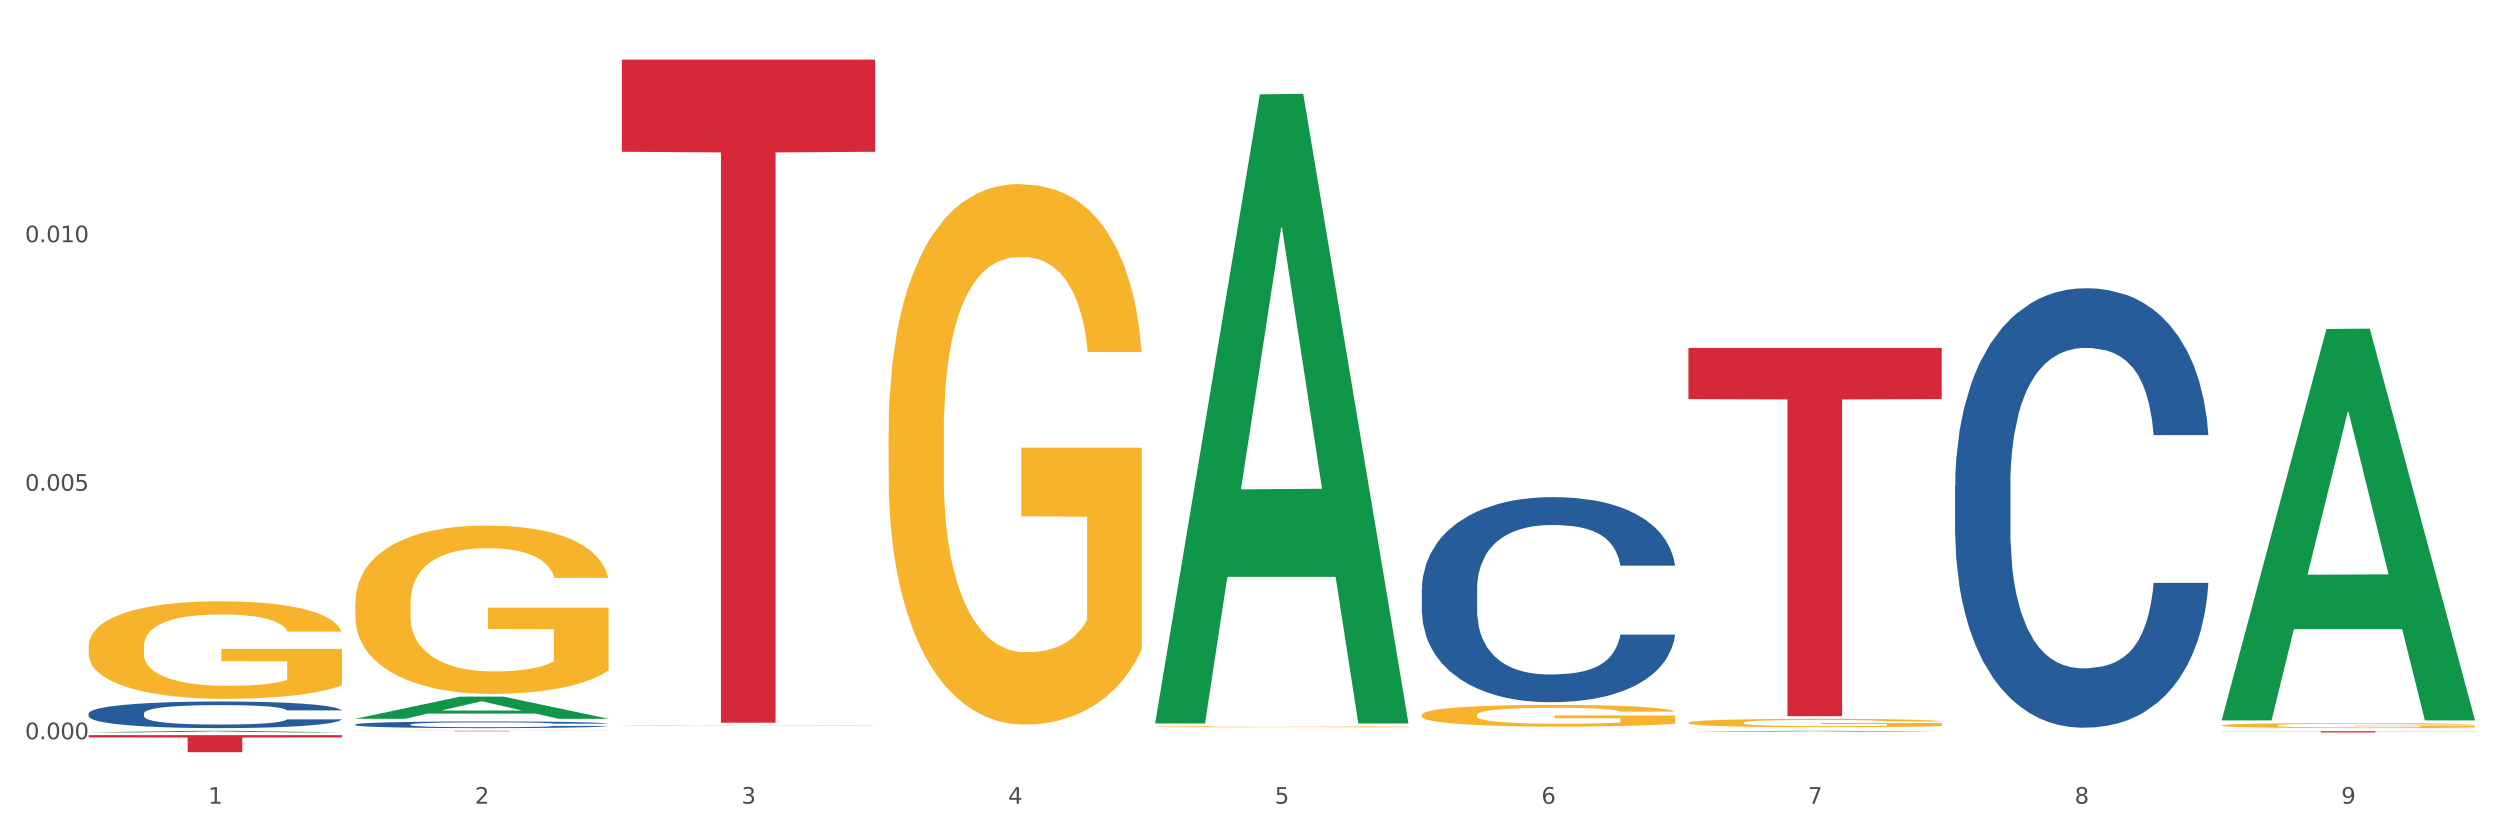
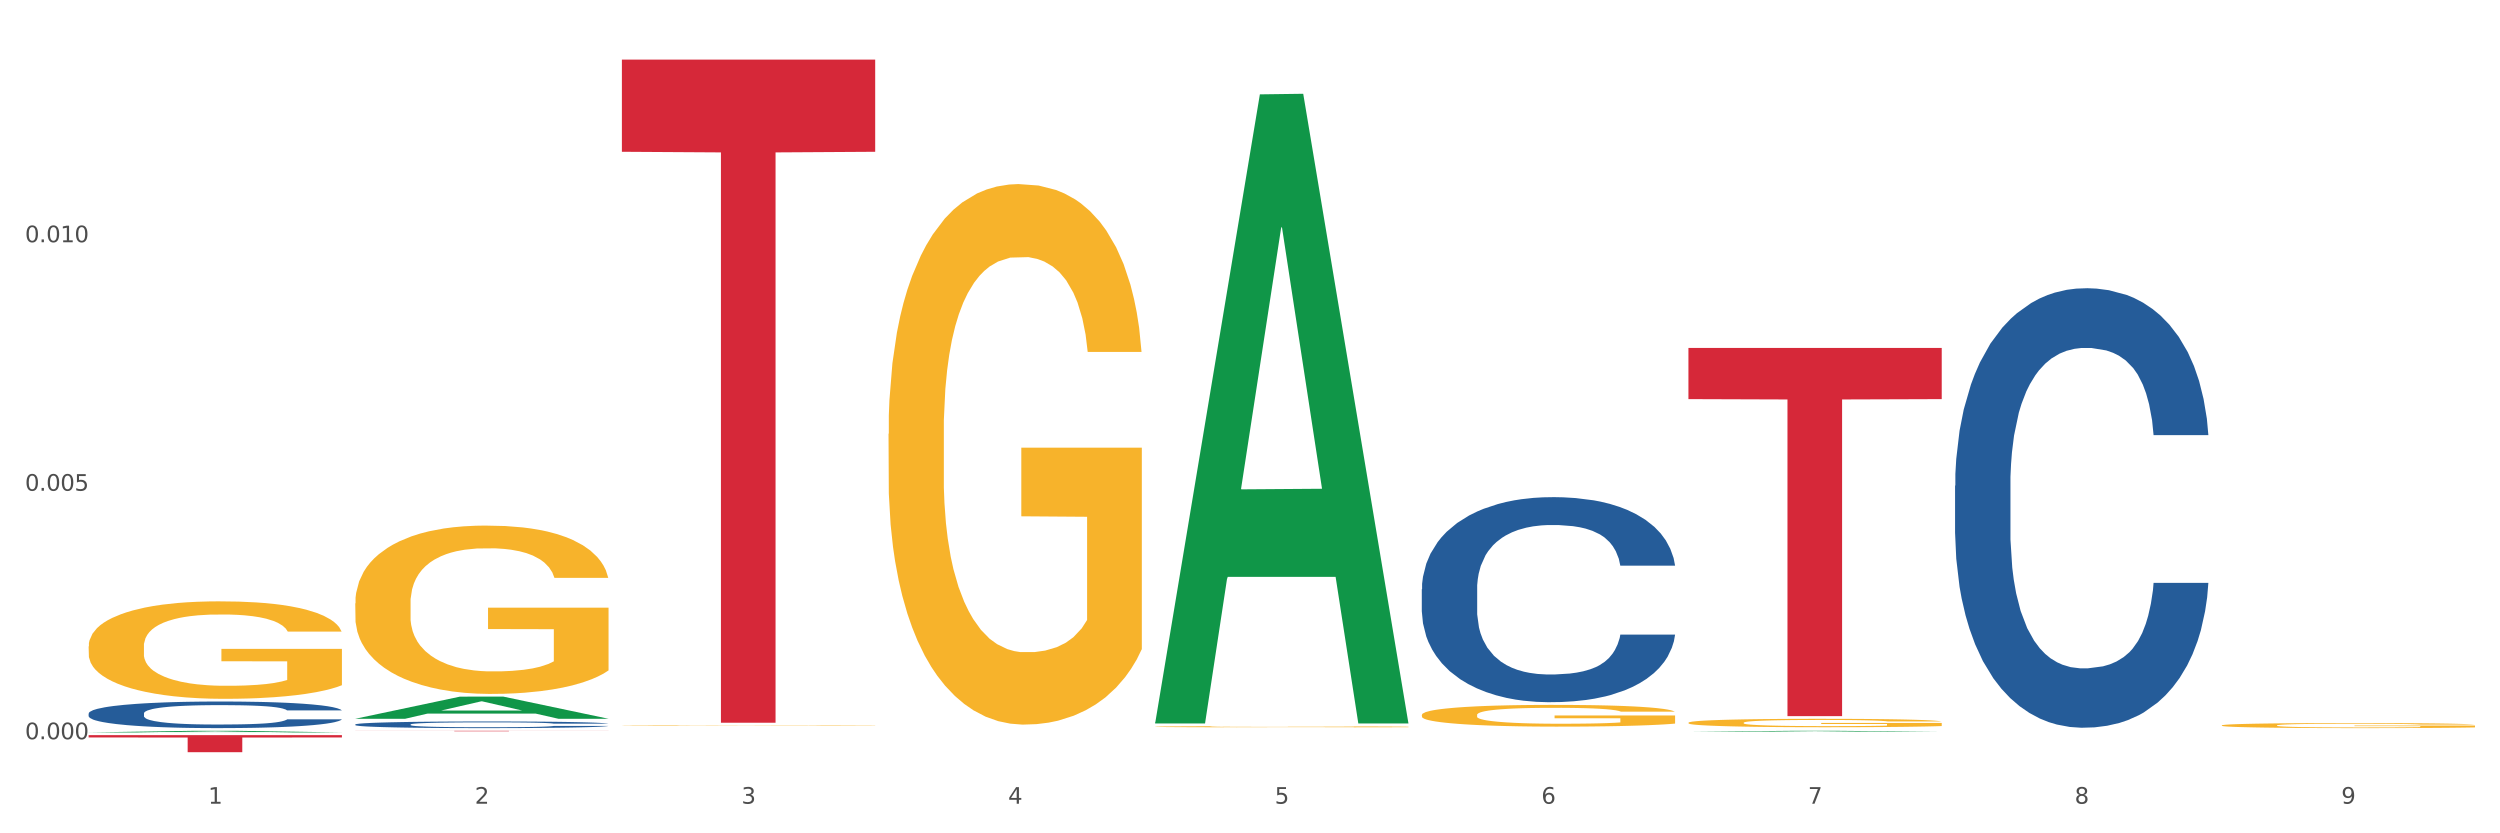
<svg xmlns="http://www.w3.org/2000/svg" xmlns:xlink="http://www.w3.org/1999/xlink" width="1080pt" height="360pt" viewBox="0 0 1080 360" version="1.1">
  <rect x="0" y="0" width="1080" height="360" fill="#333333" stroke="none" />
  <defs>
    <style type="text/css">*{stroke-linejoin: round; stroke-linecap: butt}</style>
  </defs>
  <g id="figure_1">
    <g id="patch_1">
      <path d="M 0 360  L 1080 360  L 1080 0  L 0 0  z " style="fill: #ffffff; stroke: #ffffff; stroke-linejoin: miter" />
    </g>
    <g id="axes_1">
      <g id="matplotlib.axis_1">
        <g id="xtick_1">
          <g id="text_1">
            <g style="fill: #4d4d4d" transform="translate(89.942 347.204) scale(0.096 -0.096)">
              <defs>
                <path id="DejaVuSans-31" d="M 794 531  L 1825 531  L 1825 4091  L 703 3866  L 703 4441  L 1819 4666  L 2450 4666  L 2450 531  L 3481 531  L 3481 0  L 794 0  L 794 531  z " transform="scale(0.016)" />
              </defs>
              <use xlink:href="#DejaVuSans-31" />
            </g>
          </g>
        </g>
        <g id="xtick_2">
          <g id="text_2">
            <g style="fill: #4d4d4d" transform="translate(205.129 347.204) scale(0.096 -0.096)">
              <defs>
                <path id="DejaVuSans-32" d="M 1228 531  L 3431 531  L 3431 0  L 469 0  L 469 531  Q 828 903 1448 1529  Q 2069 2156 2228 2338  Q 2531 2678 2651 2914  Q 2772 3150 2772 3378  Q 2772 3750 2511 3984  Q 2250 4219 1831 4219  Q 1534 4219 1204 4116  Q 875 4013 500 3803  L 500 4441  Q 881 4594 1212 4672  Q 1544 4750 1819 4750  Q 2544 4750 2975 4387  Q 3406 4025 3406 3419  Q 3406 3131 3298 2873  Q 3191 2616 2906 2266  Q 2828 2175 2409 1742  Q 1991 1309 1228 531  z " transform="scale(0.016)" />
              </defs>
              <use xlink:href="#DejaVuSans-32" />
            </g>
          </g>
        </g>
        <g id="xtick_3">
          <g id="text_3">
            <g style="fill: #4d4d4d" transform="translate(320.315 347.204) scale(0.096 -0.096)">
              <defs>
                <path id="DejaVuSans-33" d="M 2597 2516  Q 3050 2419 3304 2112  Q 3559 1806 3559 1356  Q 3559 666 3084 287  Q 2609 -91 1734 -91  Q 1441 -91 1130 -33  Q 819 25 488 141  L 488 750  Q 750 597 1062 519  Q 1375 441 1716 441  Q 2309 441 2620 675  Q 2931 909 2931 1356  Q 2931 1769 2642 2001  Q 2353 2234 1838 2234  L 1294 2234  L 1294 2753  L 1863 2753  Q 2328 2753 2575 2939  Q 2822 3125 2822 3475  Q 2822 3834 2567 4026  Q 2313 4219 1838 4219  Q 1578 4219 1281 4162  Q 984 4106 628 3988  L 628 4550  Q 988 4650 1302 4700  Q 1616 4750 1894 4750  Q 2613 4750 3031 4423  Q 3450 4097 3450 3541  Q 3450 3153 3228 2886  Q 3006 2619 2597 2516  z " transform="scale(0.016)" />
              </defs>
              <use xlink:href="#DejaVuSans-33" />
            </g>
          </g>
        </g>
        <g id="xtick_4">
          <g id="text_4">
            <g style="fill: #4d4d4d" transform="translate(435.501 347.204) scale(0.096 -0.096)">
              <defs>
                <path id="DejaVuSans-34" d="M 2419 4116  L 825 1625  L 2419 1625  L 2419 4116  z M 2253 4666  L 3047 4666  L 3047 1625  L 3713 1625  L 3713 1100  L 3047 1100  L 3047 0  L 2419 0  L 2419 1100  L 313 1100  L 313 1709  L 2253 4666  z " transform="scale(0.016)" />
              </defs>
              <use xlink:href="#DejaVuSans-34" />
            </g>
          </g>
        </g>
        <g id="xtick_5">
          <g id="text_5">
            <g style="fill: #4d4d4d" transform="translate(550.688 347.204) scale(0.096 -0.096)">
              <defs>
                <path id="DejaVuSans-35" d="M 691 4666  L 3169 4666  L 3169 4134  L 1269 4134  L 1269 2991  Q 1406 3038 1543 3061  Q 1681 3084 1819 3084  Q 2600 3084 3056 2656  Q 3513 2228 3513 1497  Q 3513 744 3044 326  Q 2575 -91 1722 -91  Q 1428 -91 1123 -41  Q 819 9 494 109  L 494 744  Q 775 591 1075 516  Q 1375 441 1709 441  Q 2250 441 2565 725  Q 2881 1009 2881 1497  Q 2881 1984 2565 2268  Q 2250 2553 1709 2553  Q 1456 2553 1204 2497  Q 953 2441 691 2322  L 691 4666  z " transform="scale(0.016)" />
              </defs>
              <use xlink:href="#DejaVuSans-35" />
            </g>
          </g>
        </g>
        <g id="xtick_6">
          <g id="text_6">
            <g style="fill: #4d4d4d" transform="translate(665.874 347.204) scale(0.096 -0.096)">
              <defs>
                <path id="DejaVuSans-36" d="M 2113 2584  Q 1688 2584 1439 2293  Q 1191 2003 1191 1497  Q 1191 994 1439 701  Q 1688 409 2113 409  Q 2538 409 2786 701  Q 3034 994 3034 1497  Q 3034 2003 2786 2293  Q 2538 2584 2113 2584  z M 3366 4563  L 3366 3988  Q 3128 4100 2886 4159  Q 2644 4219 2406 4219  Q 1781 4219 1451 3797  Q 1122 3375 1075 2522  Q 1259 2794 1537 2939  Q 1816 3084 2150 3084  Q 2853 3084 3261 2657  Q 3669 2231 3669 1497  Q 3669 778 3244 343  Q 2819 -91 2113 -91  Q 1303 -91 875 529  Q 447 1150 447 2328  Q 447 3434 972 4092  Q 1497 4750 2381 4750  Q 2619 4750 2861 4703  Q 3103 4656 3366 4563  z " transform="scale(0.016)" />
              </defs>
              <use xlink:href="#DejaVuSans-36" />
            </g>
          </g>
        </g>
        <g id="xtick_7">
          <g id="text_7">
            <g style="fill: #4d4d4d" transform="translate(781.06 347.204) scale(0.096 -0.096)">
              <defs>
                <path id="DejaVuSans-37" d="M 525 4666  L 3525 4666  L 3525 4397  L 1831 0  L 1172 0  L 2766 4134  L 525 4134  L 525 4666  z " transform="scale(0.016)" />
              </defs>
              <use xlink:href="#DejaVuSans-37" />
            </g>
          </g>
        </g>
        <g id="xtick_8">
          <g id="text_8">
            <g style="fill: #4d4d4d" transform="translate(896.246 347.204) scale(0.096 -0.096)">
              <defs>
                <path id="DejaVuSans-38" d="M 2034 2216  Q 1584 2216 1326 1975  Q 1069 1734 1069 1313  Q 1069 891 1326 650  Q 1584 409 2034 409  Q 2484 409 2743 651  Q 3003 894 3003 1313  Q 3003 1734 2745 1975  Q 2488 2216 2034 2216  z M 1403 2484  Q 997 2584 770 2862  Q 544 3141 544 3541  Q 544 4100 942 4425  Q 1341 4750 2034 4750  Q 2731 4750 3128 4425  Q 3525 4100 3525 3541  Q 3525 3141 3298 2862  Q 3072 2584 2669 2484  Q 3125 2378 3379 2068  Q 3634 1759 3634 1313  Q 3634 634 3220 271  Q 2806 -91 2034 -91  Q 1263 -91 848 271  Q 434 634 434 1313  Q 434 1759 690 2068  Q 947 2378 1403 2484  z M 1172 3481  Q 1172 3119 1398 2916  Q 1625 2713 2034 2713  Q 2441 2713 2670 2916  Q 2900 3119 2900 3481  Q 2900 3844 2670 4047  Q 2441 4250 2034 4250  Q 1625 4250 1398 4047  Q 1172 3844 1172 3481  z " transform="scale(0.016)" />
              </defs>
              <use xlink:href="#DejaVuSans-38" />
            </g>
          </g>
        </g>
        <g id="xtick_9">
          <g id="text_9">
            <g style="fill: #4d4d4d" transform="translate(1011.433 347.204) scale(0.096 -0.096)">
              <defs>
                <path id="DejaVuSans-39" d="M 703 97  L 703 672  Q 941 559 1184 500  Q 1428 441 1663 441  Q 2288 441 2617 861  Q 2947 1281 2994 2138  Q 2813 1869 2534 1725  Q 2256 1581 1919 1581  Q 1219 1581 811 2004  Q 403 2428 403 3163  Q 403 3881 828 4315  Q 1253 4750 1959 4750  Q 2769 4750 3195 4129  Q 3622 3509 3622 2328  Q 3622 1225 3098 567  Q 2575 -91 1691 -91  Q 1453 -91 1209 -44  Q 966 3 703 97  z M 1959 2075  Q 2384 2075 2632 2365  Q 2881 2656 2881 3163  Q 2881 3666 2632 3958  Q 2384 4250 1959 4250  Q 1534 4250 1286 3958  Q 1038 3666 1038 3163  Q 1038 2656 1286 2365  Q 1534 2075 1959 2075  z " transform="scale(0.016)" />
              </defs>
              <use xlink:href="#DejaVuSans-39" />
            </g>
          </g>
        </g>
        <g id="xtick_10" />
        <g id="xtick_11" />
        <g id="xtick_12" />
        <g id="xtick_13" />
        <g id="xtick_14" />
        <g id="xtick_15" />
        <g id="xtick_16" />
        <g id="xtick_17" />
      </g>
      <g id="matplotlib.axis_2">
        <g id="ytick_1">
          <g id="text_10">
            <g style="fill: #4d4d4d" transform="translate(10.8 319.353) scale(0.096 -0.096)">
              <defs>
                <path id="DejaVuSans-30" d="M 2034 4250  Q 1547 4250 1301 3770  Q 1056 3291 1056 2328  Q 1056 1369 1301 889  Q 1547 409 2034 409  Q 2525 409 2770 889  Q 3016 1369 3016 2328  Q 3016 3291 2770 3770  Q 2525 4250 2034 4250  z M 2034 4750  Q 2819 4750 3233 4129  Q 3647 3509 3647 2328  Q 3647 1150 3233 529  Q 2819 -91 2034 -91  Q 1250 -91 836 529  Q 422 1150 422 2328  Q 422 3509 836 4129  Q 1250 4750 2034 4750  z " transform="scale(0.016)" />
                <path id="DejaVuSans-2e" d="M 684 794  L 1344 794  L 1344 0  L 684 0  L 684 794  z " transform="scale(0.016)" />
              </defs>
              <use xlink:href="#DejaVuSans-30" />
              <use xlink:href="#DejaVuSans-2e" transform="translate(63.623 0)" />
              <use xlink:href="#DejaVuSans-30" transform="translate(95.41 0)" />
              <use xlink:href="#DejaVuSans-30" transform="translate(159.033 0)" />
              <use xlink:href="#DejaVuSans-30" transform="translate(222.656 0)" />
            </g>
          </g>
        </g>
        <g id="ytick_2">
          <g id="text_11">
            <g style="fill: #4d4d4d" transform="translate(10.8 212) scale(0.096 -0.096)">
              <use xlink:href="#DejaVuSans-30" />
              <use xlink:href="#DejaVuSans-2e" transform="translate(63.623 0)" />
              <use xlink:href="#DejaVuSans-30" transform="translate(95.41 0)" />
              <use xlink:href="#DejaVuSans-30" transform="translate(159.033 0)" />
              <use xlink:href="#DejaVuSans-35" transform="translate(222.656 0)" />
            </g>
          </g>
        </g>
        <g id="ytick_3">
          <g id="text_12">
            <g style="fill: #4d4d4d" transform="translate(10.8 104.648) scale(0.096 -0.096)">
              <use xlink:href="#DejaVuSans-30" />
              <use xlink:href="#DejaVuSans-2e" transform="translate(63.623 0)" />
              <use xlink:href="#DejaVuSans-30" transform="translate(95.41 0)" />
              <use xlink:href="#DejaVuSans-31" transform="translate(159.033 0)" />
              <use xlink:href="#DejaVuSans-30" transform="translate(222.656 0)" />
            </g>
          </g>
        </g>
        <g id="ytick_4" />
        <g id="ytick_5" />
        <g id="ytick_6" />
      </g>
      <g id="PolyCollection_1">
        <path d="M 38.283 316.41  L 38.396 316.409  L 83.52 315.706  L 102.247 315.706  L 147.71 316.411  L 126.05 316.411  L 116.236 316.247  L 69.645 316.247  L 69.306 316.25  L 59.83 316.411  L 38.283 316.411  L 38.283 316.41  L 75.511 316.149  L 110.369 316.148  L 93.109 315.856  L 92.884 315.855  L 92.658 315.857  L 75.398 316.148  L 75.511 316.149  L 38.283 316.41  z " clip-path="url(#p8e34fe8e77)" style="fill: #109648" />
        <path d="M 268.656 25.759  L 378.082 25.759  L 378.082 65.568  L 335.038 65.837  L 335.038 312.221  L 311.441 312.221  L 311.441 65.837  L 268.656 65.568  L 268.656 26.028  L 268.656 25.759  z " clip-path="url(#p8e34fe8e77)" style="fill: #d62839" />
        <path d="M 153.469 315.706  L 262.896 315.706  L 262.896 315.734  L 219.851 315.734  L 219.851 315.912  L 196.255 315.912  L 196.255 315.734  L 153.469 315.734  L 153.469 315.706  L 153.469 315.706  z " clip-path="url(#p8e34fe8e77)" style="fill: #d62839" />
        <path d="M 38.283 317.571  L 147.71 317.571  L 147.71 318.596  L 104.665 318.603  L 104.665 324.95  L 81.068 324.95  L 81.068 318.603  L 38.283 318.596  L 38.283 317.578  L 38.283 317.571  z " clip-path="url(#p8e34fe8e77)" style="fill: #d62839" />
        <path d="M 38.283 308.218  L 38.412 308.208  L 38.412 307.914  L 38.8 307.515  L 40.223 306.781  L 42.034 306.225  L 45.138 305.574  L 46.82 305.301  L 49.019 304.997  L 53.546 304.504  L 58.72 304.084  L 62.341 303.853  L 65.058 303.706  L 71.137 303.444  L 74.629 303.328  L 78.251 303.234  L 81.355 303.171  L 86.529 303.098  L 90.668 303.066  L 95.454 303.056  L 99.464 303.066  L 104.767 303.108  L 112.528 303.234  L 115.503 303.307  L 119.512 303.433  L 123.652 303.601  L 127.015 303.769  L 130.895 304.01  L 134.905 304.325  L 138.785 304.724  L 141.501 305.091  L 143.7 305.48  L 145.64 305.952  L 147.063 306.466  L 147.71 306.896  L 124.04 306.896  L 123.393 306.508  L 122.099 306.088  L 120.806 305.805  L 119.383 305.574  L 117.184 305.312  L 115.244 305.144  L 112.01 304.944  L 109.035 304.818  L 106.578 304.745  L 103.603 304.682  L 97.265 304.619  L 92.738 304.619  L 89.892 304.64  L 86.4 304.693  L 83.425 304.766  L 79.932 304.892  L 77.216 305.028  L 74.5 305.207  L 72.948 305.333  L 70.62 305.564  L 69.067 305.752  L 66.998 306.078  L 65.834 306.309  L 63.764 306.907  L 62.859 307.347  L 62.471 307.652  L 62.212 307.987  L 62.212 309.624  L 62.988 310.359  L 63.635 310.674  L 64.67 311.031  L 66.61 311.492  L 69.455 311.943  L 72.43 312.269  L 74.888 312.468  L 77.216 312.615  L 79.544 312.73  L 82.39 312.835  L 84.718 312.898  L 88.211 312.961  L 92.35 312.993  L 95.583 312.993  L 102.18 312.94  L 105.155 312.888  L 108.001 312.814  L 111.105 312.699  L 113.563 312.573  L 114.985 312.479  L 117.314 312.279  L 119.124 312.069  L 120.677 311.828  L 121.711 311.618  L 122.875 311.303  L 123.781 310.947  L 124.04 310.758  L 147.71 310.758  L 147.193 311.135  L 146.287 311.503  L 144.476 311.996  L 143.053 312.279  L 140.855 312.626  L 138.526 312.919  L 135.293 313.245  L 132.318 313.486  L 129.213 313.696  L 125.85 313.885  L 119.771 314.147  L 117.572 314.221  L 112.916 314.346  L 109.294 314.42  L 103.991 314.493  L 98.558 314.535  L 92.867 314.546  L 87.823 314.525  L 82.261 314.462  L 78.768 314.399  L 74.888 314.304  L 70.361 314.158  L 66.092 313.979  L 62.083 313.769  L 58.332 313.528  L 54.839 313.255  L 50.312 312.804  L 46.949 312.363  L 44.492 311.954  L 42.81 311.608  L 41.129 311.167  L 40.223 310.863  L 38.8 310.128  L 38.283 309.446  L 38.283 308.218  z " clip-path="url(#p8e34fe8e77)" style="fill: #255c99" />
        <path d="M 153.469 312.963  L 153.599 312.961  L 153.599 312.887  L 153.987 312.787  L 155.409 312.604  L 157.22 312.465  L 160.325 312.302  L 162.006 312.234  L 164.205 312.158  L 168.732 312.034  L 173.906 311.929  L 177.528 311.871  L 180.244 311.835  L 186.323 311.769  L 189.816 311.74  L 193.437 311.717  L 196.542 311.701  L 201.715 311.682  L 205.854 311.675  L 210.64 311.672  L 214.65 311.675  L 219.953 311.685  L 227.714 311.717  L 230.689 311.735  L 234.699 311.766  L 238.838 311.808  L 242.201 311.85  L 246.081 311.911  L 250.091 311.99  L 253.971 312.089  L 256.688 312.181  L 258.886 312.278  L 260.827 312.396  L 262.249 312.525  L 262.896 312.633  L 239.226 312.633  L 238.579 312.535  L 237.286 312.43  L 235.992 312.36  L 234.569 312.302  L 232.37 312.236  L 230.43 312.194  L 227.197 312.144  L 224.222 312.113  L 221.764 312.095  L 218.789 312.079  L 212.451 312.063  L 207.924 312.063  L 205.078 312.068  L 201.586 312.081  L 198.611 312.1  L 195.119 312.131  L 192.402 312.165  L 189.686 312.21  L 188.134 312.242  L 185.806 312.299  L 184.254 312.346  L 182.184 312.428  L 181.02 312.486  L 178.95 312.635  L 178.045 312.745  L 177.657 312.822  L 177.398 312.905  L 177.398 313.315  L 178.174 313.499  L 178.821 313.577  L 179.856 313.667  L 181.796 313.782  L 184.642 313.895  L 187.617 313.976  L 190.074 314.026  L 192.402 314.063  L 194.731 314.092  L 197.576 314.118  L 199.905 314.134  L 203.397 314.15  L 207.536 314.157  L 210.77 314.157  L 217.366 314.144  L 220.341 314.131  L 223.187 314.113  L 226.291 314.084  L 228.749 314.052  L 230.172 314.029  L 232.5 313.979  L 234.311 313.926  L 235.863 313.866  L 236.898 313.814  L 238.062 313.735  L 238.967 313.646  L 239.226 313.598  L 262.896 313.598  L 262.379 313.693  L 261.473 313.785  L 259.663 313.908  L 258.24 313.979  L 256.041 314.066  L 253.713 314.139  L 250.479 314.22  L 247.504 314.281  L 244.4 314.333  L 241.037 314.38  L 234.957 314.446  L 232.759 314.464  L 228.102 314.496  L 224.48 314.514  L 219.177 314.533  L 213.745 314.543  L 208.053 314.546  L 203.009 314.541  L 197.447 314.525  L 193.955 314.509  L 190.074 314.485  L 185.547 314.449  L 181.279 314.404  L 177.269 314.352  L 173.518 314.291  L 170.026 314.223  L 165.498 314.11  L 162.135 314  L 159.678 313.898  L 157.996 313.811  L 156.315 313.701  L 155.409 313.625  L 153.987 313.441  L 153.469 313.27  L 153.469 312.963  z " clip-path="url(#p8e34fe8e77)" style="fill: #255c99" />
        <path d="M 614.214 254.567  L 614.344 254.486  L 614.344 252.221  L 614.732 249.146  L 616.154 243.483  L 617.965 239.195  L 621.07 234.179  L 622.751 232.075  L 624.95 229.729  L 629.477 225.926  L 634.651 222.69  L 638.273 220.91  L 640.989 219.777  L 647.068 217.755  L 650.561 216.865  L 654.182 216.136  L 657.287 215.651  L 662.46 215.085  L 666.6 214.842  L 671.385 214.761  L 675.395 214.842  L 680.698 215.166  L 688.459 216.136  L 691.434 216.703  L 695.444 217.674  L 699.583 218.968  L 702.946 220.263  L 706.826 222.124  L 710.836 224.551  L 714.716 227.625  L 717.433 230.457  L 719.631 233.451  L 721.572 237.091  L 722.994 241.056  L 723.641 244.373  L 699.971 244.373  L 699.324 241.379  L 698.031 238.143  L 696.737 235.959  L 695.314 234.179  L 693.116 232.156  L 691.175 230.862  L 687.942 229.324  L 684.967 228.353  L 682.509 227.787  L 679.534 227.302  L 673.196 226.816  L 668.669 226.816  L 665.823 226.978  L 662.331 227.383  L 659.356 227.949  L 655.864 228.92  L 653.148 229.972  L 650.431 231.347  L 648.879 232.318  L 646.551 234.098  L 644.999 235.554  L 642.929 238.062  L 641.765 239.842  L 639.696 244.454  L 638.79 247.852  L 638.402 250.198  L 638.143 252.787  L 638.143 265.409  L 638.919 271.072  L 639.566 273.499  L 640.601 276.25  L 642.541 279.81  L 645.387 283.289  L 648.362 285.797  L 650.819 287.334  L 653.148 288.467  L 655.476 289.357  L 658.321 290.166  L 660.65 290.652  L 664.142 291.137  L 668.281 291.38  L 671.515 291.38  L 678.111 290.975  L 681.086 290.571  L 683.932 290.004  L 687.036 289.114  L 689.494 288.144  L 690.917 287.415  L 693.245 285.878  L 695.056 284.26  L 696.608 282.399  L 697.643 280.781  L 698.807 278.354  L 699.712 275.603  L 699.971 274.147  L 723.641 274.147  L 723.124 277.059  L 722.218 279.891  L 720.408 283.694  L 718.985 285.878  L 716.786 288.548  L 714.458 290.813  L 711.224 293.322  L 708.249 295.182  L 705.145 296.801  L 701.782 298.257  L 695.702 300.28  L 693.504 300.846  L 688.847 301.817  L 685.225 302.383  L 679.922 302.949  L 674.49 303.273  L 668.798 303.354  L 663.754 303.192  L 658.192 302.707  L 654.7 302.221  L 650.819 301.493  L 646.292 300.36  L 642.024 298.985  L 638.014 297.367  L 634.263 295.506  L 630.771 293.402  L 626.243 289.923  L 622.88 286.525  L 620.423 283.37  L 618.741 280.7  L 617.06 277.302  L 616.154 274.956  L 614.732 269.292  L 614.214 264.033  L 614.214 254.567  z " clip-path="url(#p8e34fe8e77)" style="fill: #255c99" />
        <path d="M 729.401 150.316  L 838.827 150.316  L 838.827 172.419  L 795.783 172.569  L 795.783 309.372  L 772.186 309.372  L 772.186 172.569  L 729.401 172.419  L 729.401 150.465  L 729.401 150.316  z " clip-path="url(#p8e34fe8e77)" style="fill: #d62839" />
        <path d="M 844.587 209.823  L 844.716 209.65  L 844.716 204.795  L 845.104 198.205  L 846.527 186.066  L 848.338 176.876  L 851.442 166.124  L 853.124 161.615  L 855.323 156.587  L 859.85 148.436  L 865.024 141.5  L 868.645 137.685  L 871.361 135.257  L 877.441 130.922  L 880.933 129.014  L 884.555 127.454  L 887.659 126.413  L 892.833 125.199  L 896.972 124.679  L 901.758 124.506  L 905.768 124.679  L 911.071 125.373  L 918.832 127.454  L 921.807 128.668  L 925.816 130.749  L 929.955 133.523  L 933.318 136.298  L 937.199 140.286  L 941.208 145.488  L 945.089 152.078  L 947.805 158.147  L 950.004 164.563  L 951.944 172.367  L 953.367 180.864  L 954.014 187.974  L 930.343 187.974  L 929.697 181.558  L 928.403 174.621  L 927.11 169.939  L 925.687 166.124  L 923.488 161.789  L 921.548 159.014  L 918.314 155.72  L 915.339 153.639  L 912.882 152.425  L 909.907 151.384  L 903.569 150.344  L 899.042 150.344  L 896.196 150.691  L 892.704 151.558  L 889.729 152.772  L 886.236 154.853  L 883.52 157.107  L 880.804 160.055  L 879.252 162.136  L 876.923 165.951  L 875.371 169.072  L 873.302 174.448  L 872.138 178.263  L 870.068 188.147  L 869.163 195.43  L 868.775 200.459  L 868.516 206.008  L 868.516 233.06  L 869.292 245.199  L 869.939 250.401  L 870.973 256.297  L 872.914 263.927  L 875.759 271.384  L 878.734 276.76  L 881.192 280.054  L 883.52 282.482  L 885.848 284.39  L 888.694 286.124  L 891.022 287.164  L 894.514 288.205  L 898.654 288.725  L 901.887 288.725  L 908.484 287.858  L 911.459 286.991  L 914.304 285.777  L 917.409 283.869  L 919.866 281.789  L 921.289 280.228  L 923.617 276.933  L 925.428 273.465  L 926.98 269.476  L 928.015 266.008  L 929.179 260.806  L 930.085 254.91  L 930.343 251.789  L 954.014 251.789  L 953.496 258.031  L 952.591 264.101  L 950.78 272.251  L 949.357 276.933  L 947.158 282.656  L 944.83 287.511  L 941.597 292.887  L 938.622 296.875  L 935.517 300.343  L 932.154 303.465  L 926.075 307.8  L 923.876 309.014  L 919.22 311.095  L 915.598 312.309  L 910.295 313.523  L 904.862 314.216  L 899.171 314.39  L 894.126 314.043  L 888.565 313.002  L 885.072 311.962  L 881.192 310.401  L 876.665 307.973  L 872.396 305.025  L 868.387 301.557  L 864.635 297.569  L 861.143 293.06  L 856.616 285.604  L 853.253 278.32  L 850.795 271.557  L 849.114 265.835  L 847.432 258.552  L 846.527 253.523  L 845.104 241.384  L 844.587 230.112  L 844.587 209.823  z " clip-path="url(#p8e34fe8e77)" style="fill: #255c99" />
        <path d="M 959.773 313.37  L 959.902 313.368  L 959.902 313.296  L 960.161 313.234  L 961.453 313.084  L 963.39 312.96  L 964.812 312.894  L 966.233 312.84  L 967.912 312.786  L 969.979 312.731  L 973.726 312.649  L 976.051 312.607  L 978.894 312.563  L 984.061 312.499  L 987.808 312.463  L 991.684 312.433  L 998.014 312.397  L 1002.149 312.381  L 1006.541 312.369  L 1011.838 312.361  L 1015.843 312.359  L 1024.628 312.365  L 1032.121 312.383  L 1035.739 312.397  L 1040.39 312.421  L 1042.845 312.437  L 1046.85 312.469  L 1050.984 312.511  L 1053.826 312.547  L 1058.089 312.615  L 1061.319 312.683  L 1064.291 312.766  L 1065.841 312.824  L 1067.004 312.878  L 1068.037 312.94  L 1069.071 313.038  L 1045.816 313.038  L 1044.912 312.968  L 1043.49 312.902  L 1041.423 312.838  L 1039.615 312.798  L 1036.514 312.749  L 1033.672 312.717  L 1030.7 312.693  L 1027.083 312.673  L 1024.241 312.663  L 1020.236 312.655  L 1012.355 312.657  L 1007.058 312.673  L 1003.44 312.693  L 1001.115 312.711  L 999.048 312.731  L 996.722 312.758  L 994.009 312.8  L 992.071 312.838  L 990.134 312.886  L 988.583 312.934  L 987.162 312.99  L 985.999 313.05  L 985.095 313.112  L 984.32 313.188  L 983.674 313.314  L 983.674 313.587  L 983.932 313.649  L 984.578 313.731  L 985.353 313.793  L 986.645 313.867  L 987.808 313.917  L 990.004 313.989  L 992.459 314.049  L 994.397 314.086  L 996.335 314.118  L 999.694 314.162  L 1003.44 314.198  L 1006.67 314.22  L 1011.063 314.24  L 1014.034 314.248  L 1016.618 314.252  L 1022.949 314.252  L 1027.47 314.246  L 1032.509 314.232  L 1036.385 314.214  L 1039.615 314.192  L 1043.232 314.156  L 1045.558 314.122  L 1045.558 313.705  L 1017.135 313.703  L 1017.135 313.425  L 1069.2 313.425  L 1069.2 314.24  L 1067.004 314.282  L 1064.549 314.32  L 1061.965 314.354  L 1058.089 314.396  L 1053.438 314.436  L 1049.304 314.464  L 1044.912 314.488  L 1039.744 314.51  L 1033.026 314.53  L 1028.892 314.538  L 1023.724 314.544  L 1017.652 314.546  L 1012.355 314.542  L 1007.187 314.532  L 1001.761 314.514  L 996.464 314.488  L 992.459 314.462  L 988.454 314.43  L 984.191 314.388  L 980.832 314.348  L 978.248 314.312  L 975.405 314.266  L 972.305 314.206  L 969.979 314.152  L 967.912 314.096  L 965.716 314.025  L 964.166 313.963  L 962.615 313.885  L 961.711 313.827  L 960.677 313.737  L 959.902 313.611  L 959.773 313.37  z " clip-path="url(#p8e34fe8e77)" style="fill: #f7b32b" />
        <path d="M 729.401 312.212  L 729.53 312.208  L 729.53 312.089  L 729.788 311.986  L 731.08 311.737  L 733.018 311.531  L 734.439 311.421  L 735.86 311.332  L 737.54 311.242  L 739.607 311.149  L 743.353 311.013  L 745.679 310.943  L 748.521 310.87  L 753.689 310.764  L 757.436 310.704  L 761.311 310.654  L 767.642 310.595  L 771.776 310.568  L 776.169 310.548  L 781.466 310.535  L 785.471 310.532  L 794.256 310.542  L 801.749 310.571  L 805.366 310.595  L 810.017 310.635  L 812.472 310.661  L 816.477 310.714  L 820.611 310.784  L 823.453 310.844  L 827.717 310.957  L 830.947 311.069  L 833.918 311.209  L 835.468 311.305  L 836.631 311.395  L 837.665 311.498  L 838.698 311.66  L 815.443 311.66  L 814.539 311.544  L 813.118 311.435  L 811.051 311.328  L 809.242 311.262  L 806.142 311.179  L 803.299 311.126  L 800.328 311.086  L 796.71 311.053  L 793.868 311.036  L 789.863 311.023  L 781.982 311.026  L 776.685 311.053  L 773.068 311.086  L 770.742 311.116  L 768.675 311.149  L 766.35 311.196  L 763.637 311.265  L 761.699 311.328  L 759.761 311.408  L 758.211 311.488  L 756.79 311.581  L 755.627 311.68  L 754.722 311.783  L 753.947 311.91  L 753.301 312.119  L 753.301 312.574  L 753.56 312.676  L 754.206 312.813  L 754.981 312.916  L 756.273 313.038  L 757.436 313.121  L 759.632 313.241  L 762.087 313.341  L 764.024 313.404  L 765.962 313.457  L 769.321 313.53  L 773.068 313.59  L 776.298 313.626  L 780.69 313.659  L 783.662 313.673  L 786.246 313.679  L 792.576 313.679  L 797.098 313.669  L 802.137 313.646  L 806.012 313.616  L 809.242 313.58  L 812.86 313.52  L 815.185 313.463  L 815.185 312.769  L 786.762 312.766  L 786.762 312.305  L 838.827 312.305  L 838.827 313.659  L 836.631 313.729  L 834.177 313.792  L 831.593 313.849  L 827.717 313.918  L 823.066 313.985  L 818.932 314.031  L 814.539 314.071  L 809.371 314.108  L 802.653 314.141  L 798.519 314.154  L 793.351 314.164  L 787.279 314.167  L 781.982 314.161  L 776.815 314.144  L 771.388 314.114  L 766.092 314.071  L 762.087 314.028  L 758.082 313.975  L 753.818 313.905  L 750.459 313.839  L 747.875 313.779  L 745.033 313.702  L 741.932 313.603  L 739.607 313.513  L 737.54 313.42  L 735.343 313.301  L 733.793 313.198  L 732.243 313.068  L 731.338 312.972  L 730.305 312.823  L 729.53 312.613  L 729.401 312.212  z " clip-path="url(#p8e34fe8e77)" style="fill: #f7b32b" />
        <path d="M 614.214 308.854  L 614.343 308.846  L 614.343 308.537  L 614.602 308.271  L 615.894 307.628  L 617.832 307.096  L 619.253 306.813  L 620.674 306.581  L 622.353 306.35  L 624.421 306.109  L 628.167 305.758  L 630.493 305.577  L 633.335 305.389  L 638.503 305.114  L 642.249 304.96  L 646.125 304.831  L 652.456 304.677  L 656.59 304.608  L 660.982 304.557  L 666.279 304.522  L 670.284 304.514  L 679.069 304.54  L 686.563 304.617  L 690.18 304.677  L 694.831 304.78  L 697.286 304.848  L 701.291 304.986  L 705.425 305.166  L 708.267 305.32  L 712.531 305.612  L 715.76 305.903  L 718.732 306.264  L 720.282 306.513  L 721.445 306.744  L 722.478 307.01  L 723.512 307.43  L 700.257 307.43  L 699.353 307.13  L 697.932 306.847  L 695.865 306.573  L 694.056 306.401  L 690.955 306.187  L 688.113 306.049  L 685.142 305.946  L 681.524 305.861  L 678.682 305.818  L 674.677 305.783  L 666.796 305.792  L 661.499 305.861  L 657.882 305.946  L 655.556 306.024  L 653.489 306.109  L 651.164 306.229  L 648.451 306.41  L 646.513 306.573  L 644.575 306.778  L 643.024 306.984  L 641.603 307.225  L 640.441 307.482  L 639.536 307.748  L 638.761 308.074  L 638.115 308.614  L 638.115 309.789  L 638.373 310.055  L 639.019 310.407  L 639.795 310.673  L 641.087 310.99  L 642.249 311.205  L 644.446 311.514  L 646.9 311.771  L 648.838 311.934  L 650.776 312.071  L 654.135 312.26  L 657.882 312.414  L 661.112 312.509  L 665.504 312.595  L 668.476 312.629  L 671.059 312.646  L 677.39 312.646  L 681.912 312.62  L 686.95 312.56  L 690.826 312.483  L 694.056 312.389  L 697.673 312.234  L 699.999 312.088  L 699.999 310.296  L 671.576 310.287  L 671.576 309.095  L 723.641 309.095  L 723.641 312.595  L 721.445 312.775  L 718.99 312.938  L 716.406 313.084  L 712.531 313.264  L 707.88 313.435  L 703.745 313.555  L 699.353 313.658  L 694.185 313.753  L 687.467 313.838  L 683.333 313.873  L 678.165 313.898  L 672.093 313.907  L 666.796 313.89  L 661.628 313.847  L 656.202 313.77  L 650.905 313.658  L 646.9 313.547  L 642.895 313.41  L 638.632 313.229  L 635.273 313.058  L 632.689 312.903  L 629.847 312.706  L 626.746 312.449  L 624.421 312.217  L 622.353 311.977  L 620.157 311.668  L 618.607 311.402  L 617.057 311.068  L 616.152 310.819  L 615.119 310.433  L 614.343 309.892  L 614.214 308.854  z " clip-path="url(#p8e34fe8e77)" style="fill: #f7b32b" />
        <path d="M 499.028 313.941  L 499.157 313.94  L 499.157 313.924  L 499.416 313.91  L 500.708 313.876  L 502.645 313.848  L 504.067 313.833  L 505.488 313.82  L 507.167 313.808  L 509.234 313.795  L 512.981 313.777  L 515.306 313.767  L 518.149 313.757  L 523.316 313.743  L 527.063 313.735  L 530.939 313.728  L 537.269 313.72  L 541.404 313.716  L 545.796 313.713  L 551.093 313.711  L 555.098 313.711  L 563.883 313.712  L 571.376 313.716  L 574.994 313.72  L 579.645 313.725  L 582.099 313.729  L 586.104 313.736  L 590.239 313.745  L 593.081 313.754  L 597.344 313.769  L 600.574 313.785  L 603.546 313.804  L 605.096 313.817  L 606.259 313.829  L 607.292 313.843  L 608.326 313.865  L 585.071 313.865  L 584.167 313.85  L 582.745 313.835  L 580.678 313.82  L 578.87 313.811  L 575.769 313.8  L 572.927 313.792  L 569.955 313.787  L 566.338 313.782  L 563.496 313.78  L 559.491 313.778  L 551.61 313.779  L 546.313 313.782  L 542.695 313.787  L 540.37 313.791  L 538.303 313.795  L 535.977 313.802  L 533.264 313.811  L 531.326 313.82  L 529.389 313.831  L 527.838 313.842  L 526.417 313.855  L 525.254 313.868  L 524.35 313.882  L 523.575 313.9  L 522.929 313.928  L 522.929 313.991  L 523.187 314.005  L 523.833 314.023  L 524.608 314.037  L 525.9 314.054  L 527.063 314.066  L 529.259 314.082  L 531.714 314.096  L 533.652 314.104  L 535.59 314.111  L 538.949 314.121  L 542.695 314.13  L 545.925 314.135  L 550.318 314.139  L 553.289 314.141  L 555.873 314.142  L 562.204 314.142  L 566.725 314.141  L 571.764 314.137  L 575.64 314.133  L 578.87 314.128  L 582.487 314.12  L 584.813 314.112  L 584.813 314.017  L 556.39 314.017  L 556.39 313.954  L 608.455 313.954  L 608.455 314.139  L 606.259 314.149  L 603.804 314.157  L 601.22 314.165  L 597.344 314.175  L 592.693 314.184  L 588.559 314.19  L 584.167 314.196  L 578.999 314.201  L 572.281 314.205  L 568.147 314.207  L 562.979 314.208  L 556.907 314.209  L 551.61 314.208  L 546.442 314.206  L 541.016 314.201  L 535.719 314.196  L 531.714 314.19  L 527.709 314.182  L 523.446 314.173  L 520.087 314.164  L 517.503 314.156  L 514.66 314.145  L 511.56 314.131  L 509.234 314.119  L 507.167 314.106  L 504.971 314.09  L 503.421 314.076  L 501.87 314.058  L 500.966 314.045  L 499.932 314.025  L 499.157 313.996  L 499.028 313.941  z " clip-path="url(#p8e34fe8e77)" style="fill: #f7b32b" />
        <path d="M 383.842 187.425  L 383.971 187.211  L 383.971 179.534  L 384.229 172.922  L 385.521 156.927  L 387.459 143.705  L 388.88 136.667  L 390.301 130.909  L 391.981 125.15  L 394.048 119.179  L 397.795 110.435  L 400.12 105.956  L 402.962 101.265  L 408.13 94.44  L 411.877 90.601  L 415.753 87.402  L 422.083 83.563  L 426.217 81.857  L 430.61 80.578  L 435.907 79.725  L 439.912 79.511  L 448.697 80.151  L 456.19 82.07  L 459.808 83.563  L 464.459 86.123  L 466.913 87.829  L 470.918 91.241  L 475.052 95.72  L 477.895 99.558  L 482.158 106.809  L 485.388 114.061  L 488.359 123.018  L 489.91 129.203  L 491.072 134.961  L 492.106 141.572  L 493.14 152.022  L 469.885 152.022  L 468.98 144.558  L 467.559 137.52  L 465.492 130.695  L 463.683 126.43  L 460.583 121.098  L 457.74 117.686  L 454.769 115.127  L 451.152 112.994  L 448.309 111.928  L 444.304 111.075  L 436.424 111.288  L 431.127 112.994  L 427.509 115.127  L 425.184 117.046  L 423.117 119.179  L 420.791 122.165  L 418.078 126.643  L 416.14 130.695  L 414.202 135.814  L 412.652 140.932  L 411.231 146.904  L 410.068 153.302  L 409.164 159.913  L 408.389 168.017  L 407.743 181.453  L 407.743 210.671  L 408.001 217.282  L 408.647 226.026  L 409.422 232.637  L 410.714 240.528  L 411.877 245.86  L 414.073 253.537  L 416.528 259.935  L 418.466 263.988  L 420.404 267.4  L 423.763 272.092  L 427.509 275.931  L 430.739 278.276  L 435.132 280.409  L 438.103 281.262  L 440.687 281.689  L 447.017 281.689  L 451.539 281.049  L 456.578 279.556  L 460.454 277.637  L 463.683 275.291  L 467.301 271.452  L 469.626 267.826  L 469.626 223.253  L 441.204 223.04  L 441.204 193.396  L 493.269 193.396  L 493.269 280.409  L 491.072 284.888  L 488.618 288.94  L 486.034 292.565  L 482.158 297.044  L 477.507 301.309  L 473.373 304.295  L 468.98 306.854  L 463.813 309.2  L 457.095 311.333  L 452.96 312.186  L 447.793 312.826  L 441.72 313.039  L 436.424 312.613  L 431.256 311.546  L 425.83 309.627  L 420.533 306.854  L 416.528 304.082  L 412.523 300.67  L 408.259 296.191  L 404.9 291.926  L 402.316 288.087  L 399.474 283.182  L 396.374 276.784  L 394.048 271.025  L 391.981 265.054  L 389.785 257.376  L 388.234 250.765  L 386.684 242.448  L 385.78 236.263  L 384.746 226.666  L 383.971 213.23  L 383.842 187.425  z " clip-path="url(#p8e34fe8e77)" style="fill: #f7b32b" />
        <path d="M 268.656 313.497  L 268.785 313.496  L 268.785 313.488  L 269.043 313.481  L 270.335 313.464  L 272.273 313.45  L 273.694 313.442  L 275.115 313.436  L 276.795 313.43  L 278.862 313.424  L 282.608 313.414  L 284.934 313.409  L 287.776 313.404  L 292.944 313.397  L 296.691 313.393  L 300.566 313.39  L 306.897 313.386  L 311.031 313.384  L 315.424 313.382  L 320.721 313.381  L 324.726 313.381  L 333.511 313.382  L 341.004 313.384  L 344.621 313.386  L 349.272 313.388  L 351.727 313.39  L 355.732 313.394  L 359.866 313.399  L 362.708 313.403  L 366.972 313.41  L 370.202 313.418  L 373.173 313.428  L 374.723 313.434  L 375.886 313.44  L 376.92 313.448  L 377.953 313.459  L 354.698 313.459  L 353.794 313.451  L 352.373 313.443  L 350.306 313.436  L 348.497 313.431  L 345.396 313.426  L 342.554 313.422  L 339.583 313.419  L 335.965 313.417  L 333.123 313.416  L 329.118 313.415  L 321.237 313.415  L 315.94 313.417  L 312.323 313.419  L 309.997 313.421  L 307.93 313.424  L 305.605 313.427  L 302.892 313.432  L 300.954 313.436  L 299.016 313.441  L 297.466 313.447  L 296.045 313.453  L 294.882 313.46  L 293.977 313.467  L 293.202 313.476  L 292.556 313.49  L 292.556 313.521  L 292.815 313.528  L 293.461 313.538  L 294.236 313.545  L 295.528 313.553  L 296.691 313.559  L 298.887 313.567  L 301.341 313.574  L 303.279 313.578  L 305.217 313.582  L 308.576 313.587  L 312.323 313.591  L 315.553 313.594  L 319.945 313.596  L 322.917 313.597  L 325.501 313.597  L 331.831 313.597  L 336.353 313.597  L 341.391 313.595  L 345.267 313.593  L 348.497 313.59  L 352.115 313.586  L 354.44 313.582  L 354.44 313.535  L 326.017 313.535  L 326.017 313.503  L 378.082 313.503  L 378.082 313.596  L 375.886 313.601  L 373.431 313.605  L 370.848 313.609  L 366.972 313.614  L 362.321 313.618  L 358.187 313.621  L 353.794 313.624  L 348.626 313.627  L 341.908 313.629  L 337.774 313.63  L 332.606 313.63  L 326.534 313.631  L 321.237 313.63  L 316.07 313.629  L 310.643 313.627  L 305.346 313.624  L 301.341 313.621  L 297.336 313.618  L 293.073 313.613  L 289.714 313.608  L 287.13 313.604  L 284.288 313.599  L 281.187 313.592  L 278.862 313.586  L 276.795 313.579  L 274.598 313.571  L 273.048 313.564  L 271.498 313.555  L 270.593 313.549  L 269.56 313.538  L 268.785 313.524  L 268.656 313.497  z " clip-path="url(#p8e34fe8e77)" style="fill: #f7b32b" />
        <path d="M 153.469 260.657  L 153.598 260.59  L 153.598 258.199  L 153.857 256.14  L 155.149 251.159  L 157.087 247.041  L 158.508 244.849  L 159.929 243.055  L 161.608 241.262  L 163.676 239.402  L 167.422 236.679  L 169.748 235.284  L 172.59 233.823  L 177.758 231.697  L 181.504 230.502  L 185.38 229.506  L 191.711 228.31  L 195.845 227.779  L 200.237 227.38  L 205.534 227.114  L 209.539 227.048  L 218.324 227.247  L 225.818 227.845  L 229.435 228.31  L 234.086 229.107  L 236.541 229.638  L 240.546 230.701  L 244.68 232.096  L 247.522 233.291  L 251.786 235.55  L 255.015 237.808  L 257.987 240.598  L 259.537 242.524  L 260.7 244.317  L 261.733 246.376  L 262.767 249.631  L 239.512 249.631  L 238.608 247.306  L 237.187 245.114  L 235.12 242.989  L 233.311 241.66  L 230.21 240  L 227.368 238.937  L 224.397 238.14  L 220.779 237.476  L 217.937 237.144  L 213.932 236.878  L 206.051 236.945  L 200.754 237.476  L 197.137 238.14  L 194.811 238.738  L 192.744 239.402  L 190.419 240.332  L 187.706 241.727  L 185.768 242.989  L 183.83 244.583  L 182.279 246.177  L 180.858 248.037  L 179.696 250.029  L 178.791 252.088  L 178.016 254.612  L 177.37 258.797  L 177.37 267.897  L 177.628 269.956  L 178.274 272.679  L 179.05 274.738  L 180.342 277.195  L 181.504 278.856  L 183.701 281.247  L 186.155 283.24  L 188.093 284.502  L 190.031 285.564  L 193.39 287.026  L 197.137 288.221  L 200.367 288.952  L 204.759 289.616  L 207.731 289.882  L 210.314 290.015  L 216.645 290.015  L 221.167 289.815  L 226.205 289.35  L 230.081 288.753  L 233.311 288.022  L 236.928 286.826  L 239.254 285.697  L 239.254 271.815  L 210.831 271.749  L 210.831 262.516  L 262.896 262.516  L 262.896 289.616  L 260.7 291.011  L 258.245 292.273  L 255.661 293.402  L 251.786 294.797  L 247.135 296.125  L 243 297.055  L 238.608 297.852  L 233.44 298.583  L 226.722 299.247  L 222.588 299.513  L 217.42 299.712  L 211.348 299.778  L 206.051 299.646  L 200.883 299.313  L 195.457 298.716  L 190.16 297.852  L 186.155 296.989  L 182.15 295.926  L 177.887 294.531  L 174.528 293.203  L 171.944 292.007  L 169.102 290.479  L 166.001 288.487  L 163.676 286.694  L 161.608 284.834  L 159.412 282.443  L 157.862 280.384  L 156.312 277.793  L 155.407 275.867  L 154.374 272.878  L 153.598 268.694  L 153.469 260.657  z " clip-path="url(#p8e34fe8e77)" style="fill: #f7b32b" />
-         <path d="M 959.773 315.897  L 1069.2 315.897  L 1069.2 315.974  L 1026.155 315.975  L 1026.155 316.452  L 1002.558 316.452  L 1002.558 315.975  L 959.773 315.974  L 959.773 315.897  L 959.773 315.897  z " clip-path="url(#p8e34fe8e77)" style="fill: #d62839" />
        <path d="M 38.283 279.241  L 38.412 279.202  L 38.412 277.818  L 38.671 276.625  L 39.963 273.741  L 41.9 271.356  L 43.322 270.086  L 44.743 269.048  L 46.422 268.009  L 48.489 266.932  L 52.236 265.355  L 54.561 264.548  L 57.404 263.702  L 62.571 262.471  L 66.318 261.778  L 70.194 261.201  L 76.524 260.509  L 80.658 260.201  L 85.051 259.971  L 90.348 259.817  L 94.353 259.778  L 103.138 259.894  L 110.631 260.24  L 114.249 260.509  L 118.9 260.971  L 121.354 261.278  L 125.359 261.894  L 129.494 262.701  L 132.336 263.394  L 136.599 264.702  L 139.829 266.009  L 142.801 267.625  L 144.351 268.74  L 145.514 269.779  L 146.547 270.971  L 147.581 272.856  L 124.326 272.856  L 123.422 271.51  L 122 270.24  L 119.933 269.009  L 118.125 268.24  L 115.024 267.279  L 112.182 266.663  L 109.21 266.202  L 105.593 265.817  L 102.751 265.625  L 98.746 265.471  L 90.865 265.509  L 85.568 265.817  L 81.95 266.202  L 79.625 266.548  L 77.558 266.932  L 75.232 267.471  L 72.519 268.279  L 70.581 269.009  L 68.643 269.933  L 67.093 270.856  L 65.672 271.933  L 64.509 273.087  L 63.605 274.279  L 62.83 275.741  L 62.184 278.164  L 62.184 283.433  L 62.442 284.626  L 63.088 286.203  L 63.863 287.395  L 65.155 288.818  L 66.318 289.78  L 68.514 291.164  L 70.969 292.318  L 72.907 293.049  L 74.845 293.665  L 78.204 294.511  L 81.95 295.203  L 85.18 295.626  L 89.573 296.011  L 92.544 296.165  L 95.128 296.242  L 101.459 296.242  L 105.98 296.126  L 111.019 295.857  L 114.895 295.511  L 118.125 295.088  L 121.742 294.395  L 124.068 293.742  L 124.068 285.703  L 95.645 285.664  L 95.645 280.318  L 147.71 280.318  L 147.71 296.011  L 145.514 296.819  L 143.059 297.549  L 140.475 298.203  L 136.599 299.011  L 131.948 299.78  L 127.814 300.319  L 123.422 300.78  L 118.254 301.203  L 111.536 301.588  L 107.402 301.742  L 102.234 301.857  L 96.162 301.896  L 90.865 301.819  L 85.697 301.627  L 80.271 301.28  L 74.974 300.78  L 70.969 300.28  L 66.964 299.665  L 62.701 298.857  L 59.342 298.088  L 56.758 297.396  L 53.915 296.511  L 50.815 295.357  L 48.489 294.319  L 46.422 293.242  L 44.226 291.857  L 42.676 290.664  L 41.125 289.164  L 40.221 288.049  L 39.187 286.318  L 38.412 283.895  L 38.283 279.241  z " clip-path="url(#p8e34fe8e77)" style="fill: #f7b32b" />
        <path d="M 153.469 310.494  L 153.582 310.485  L 198.707 300.947  L 217.433 300.938  L 262.896 310.512  L 241.236 310.512  L 231.422 308.283  L 184.831 308.283  L 184.492 308.319  L 175.016 310.512  L 153.469 310.512  L 153.469 310.494  L 190.697 306.952  L 225.556 306.943  L 208.296 302.979  L 208.07 302.961  L 207.844 302.988  L 190.584 306.943  L 190.697 306.952  L 153.469 310.494  z " clip-path="url(#p8e34fe8e77)" style="fill: #109648" />
        <path d="M 499.028 312.04  L 499.141 311.785  L 544.265 40.764  L 562.992 40.508  L 608.455 312.551  L 586.795 312.551  L 576.981 249.202  L 530.39 249.202  L 530.051 250.224  L 520.575 312.551  L 499.028 312.551  L 499.028 312.04  L 536.256 211.397  L 571.114 211.142  L 553.854 98.493  L 553.629 97.982  L 553.403 98.749  L 536.143 211.142  L 536.256 211.397  L 499.028 312.04  z " clip-path="url(#p8e34fe8e77)" style="fill: #109648" />
        <path d="M 729.401 316.145  L 729.513 316.144  L 774.638 315.706  L 793.365 315.706  L 838.827 316.145  L 817.168 316.145  L 807.353 316.043  L 760.762 316.043  L 760.424 316.045  L 750.947 316.145  L 729.401 316.145  L 729.401 316.145  L 766.628 315.982  L 801.487 315.982  L 784.227 315.799  L 784.001 315.799  L 783.776 315.8  L 766.515 315.982  L 766.628 315.982  L 729.401 316.145  z " clip-path="url(#p8e34fe8e77)" style="fill: #109648" />
-         <path d="M 959.773 310.882  L 959.886 310.723  L 1005.01 142.125  L 1023.737 141.966  L 1069.2 311.199  L 1047.54 311.199  L 1037.726 271.791  L 991.135 271.791  L 990.796 272.427  L 981.32 311.199  L 959.773 311.199  L 959.773 310.882  L 997.001 248.273  L 1031.859 248.114  L 1014.599 178.037  L 1014.374 177.72  L 1014.148 178.196  L 996.888 248.114  L 997.001 248.273  L 959.773 310.882  z " clip-path="url(#p8e34fe8e77)" style="fill: #109648" />
      </g>
    </g>
  </g>
  <defs>
    <clipPath id="p8e34fe8e77">
      <rect x="38.283" y="10.8" width="1030.917" height="329.109" />
    </clipPath>
  </defs>
</svg>